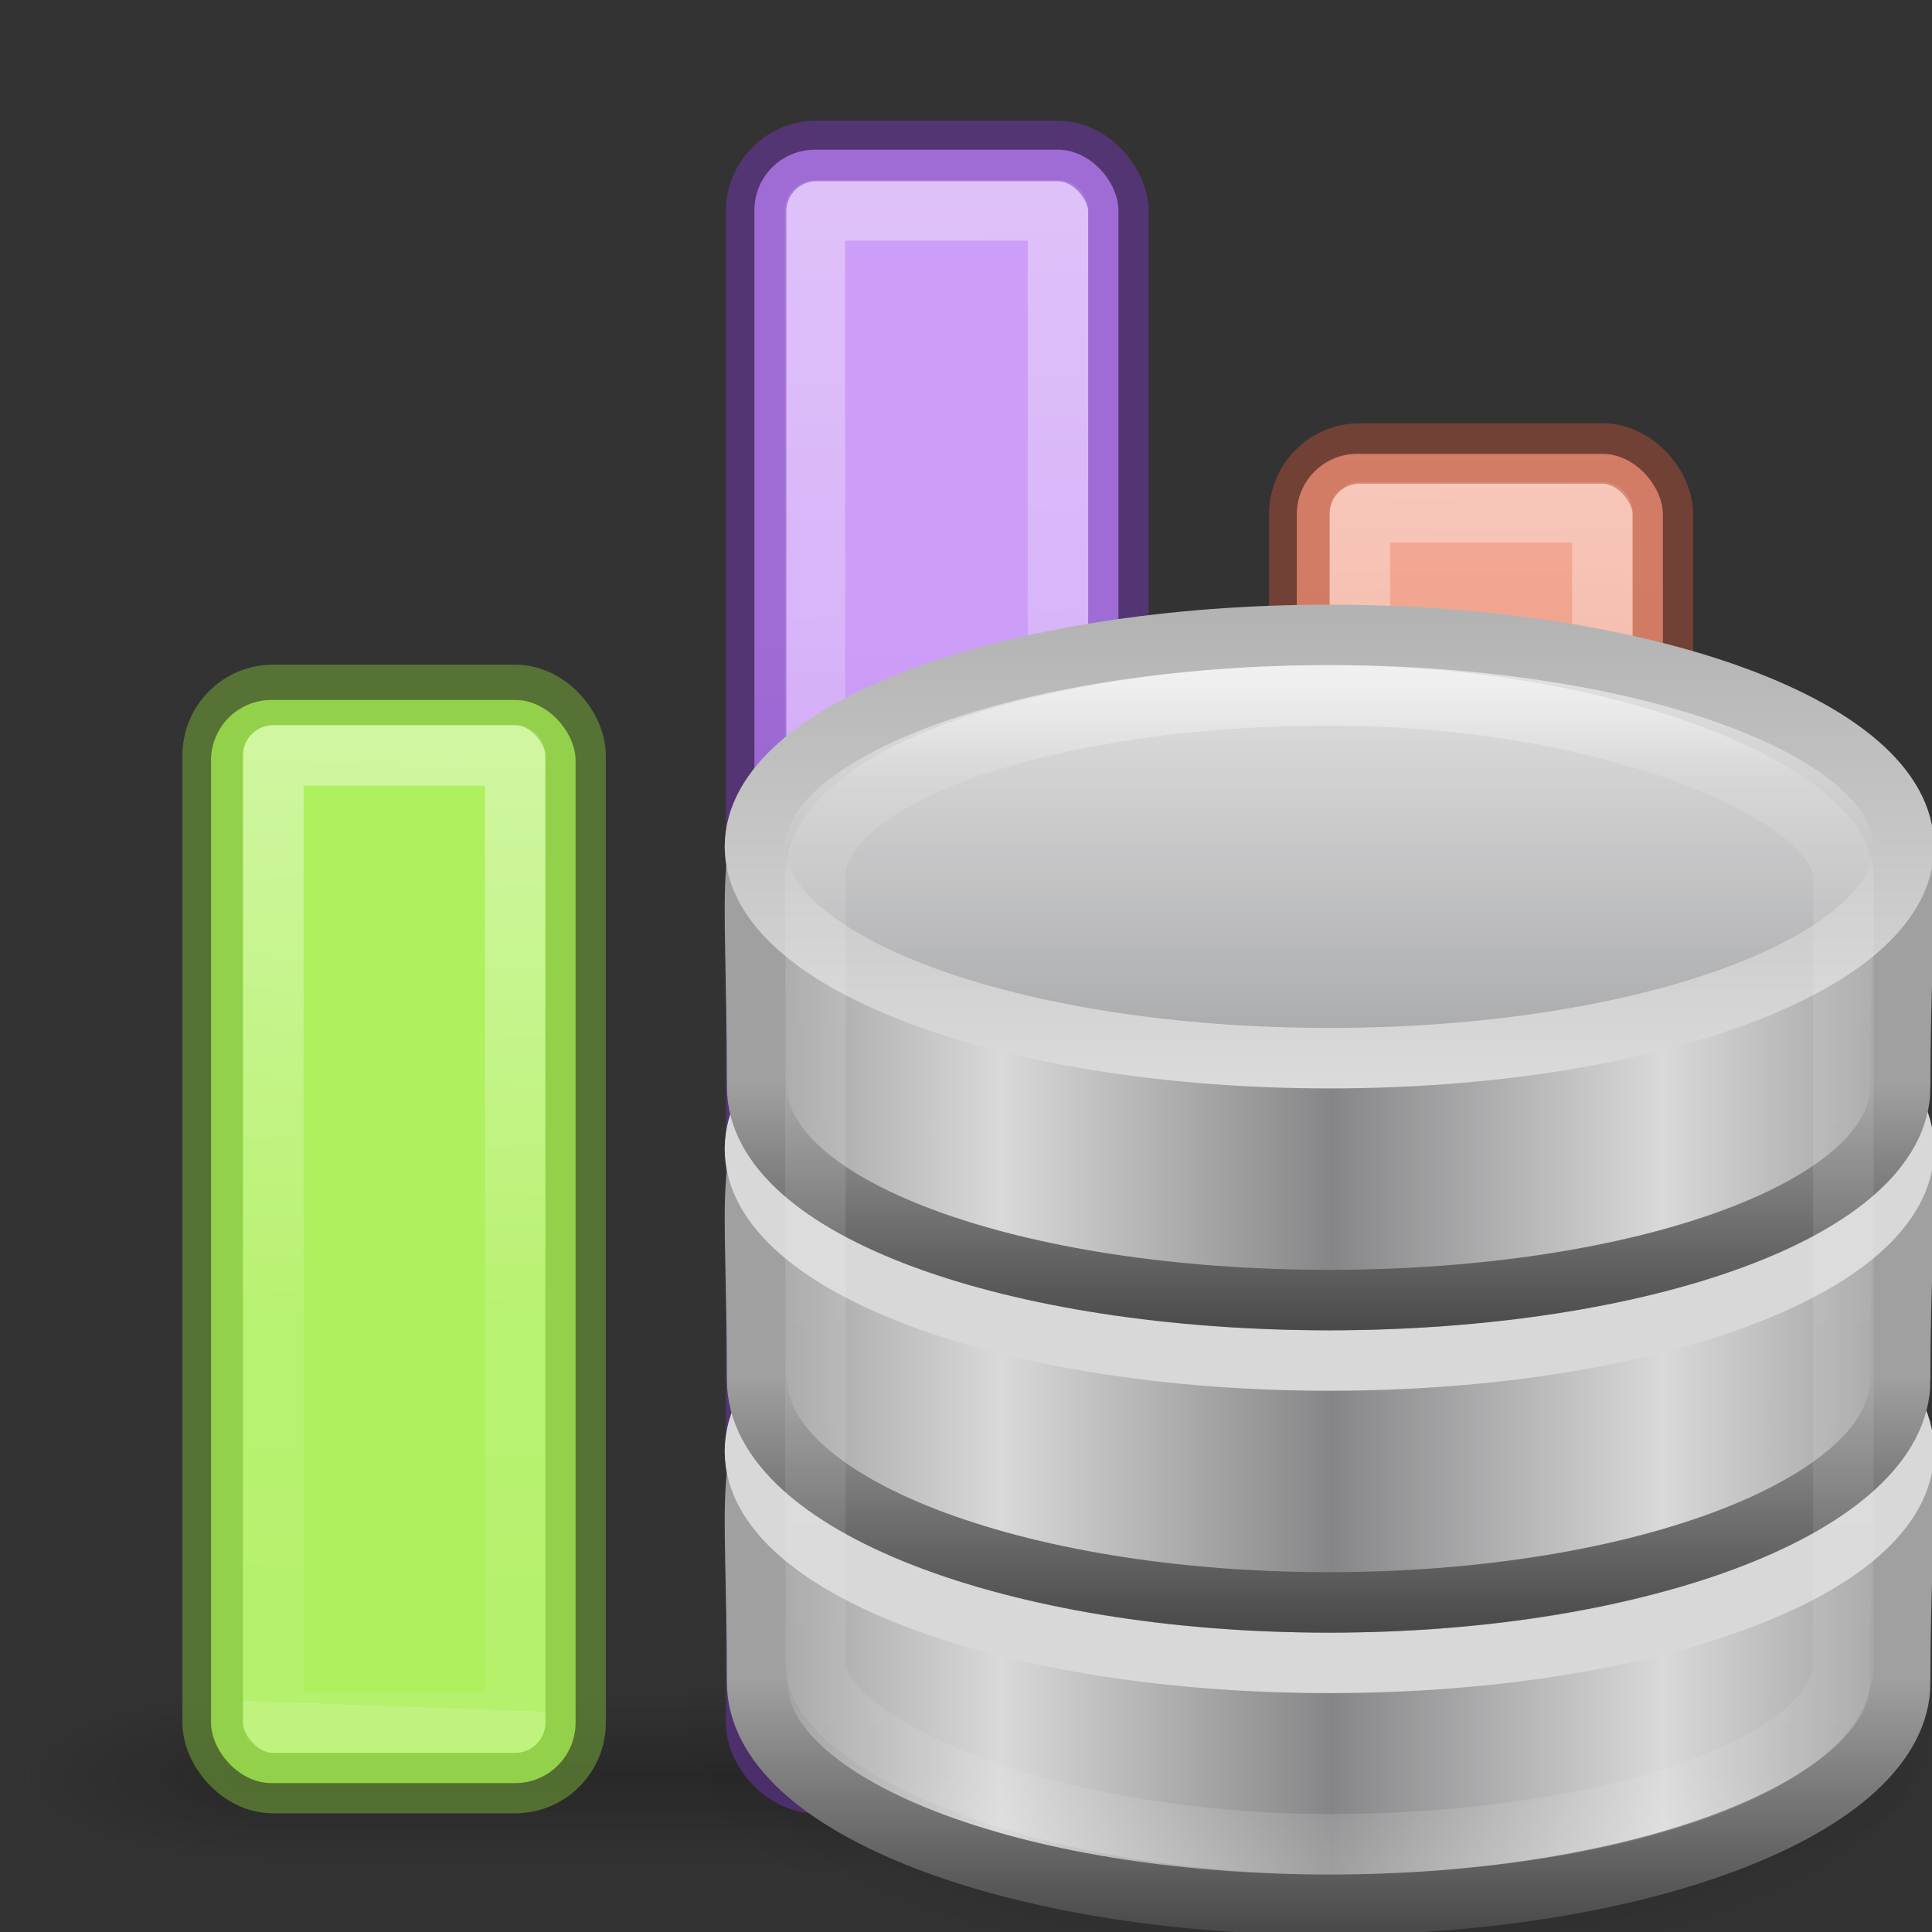
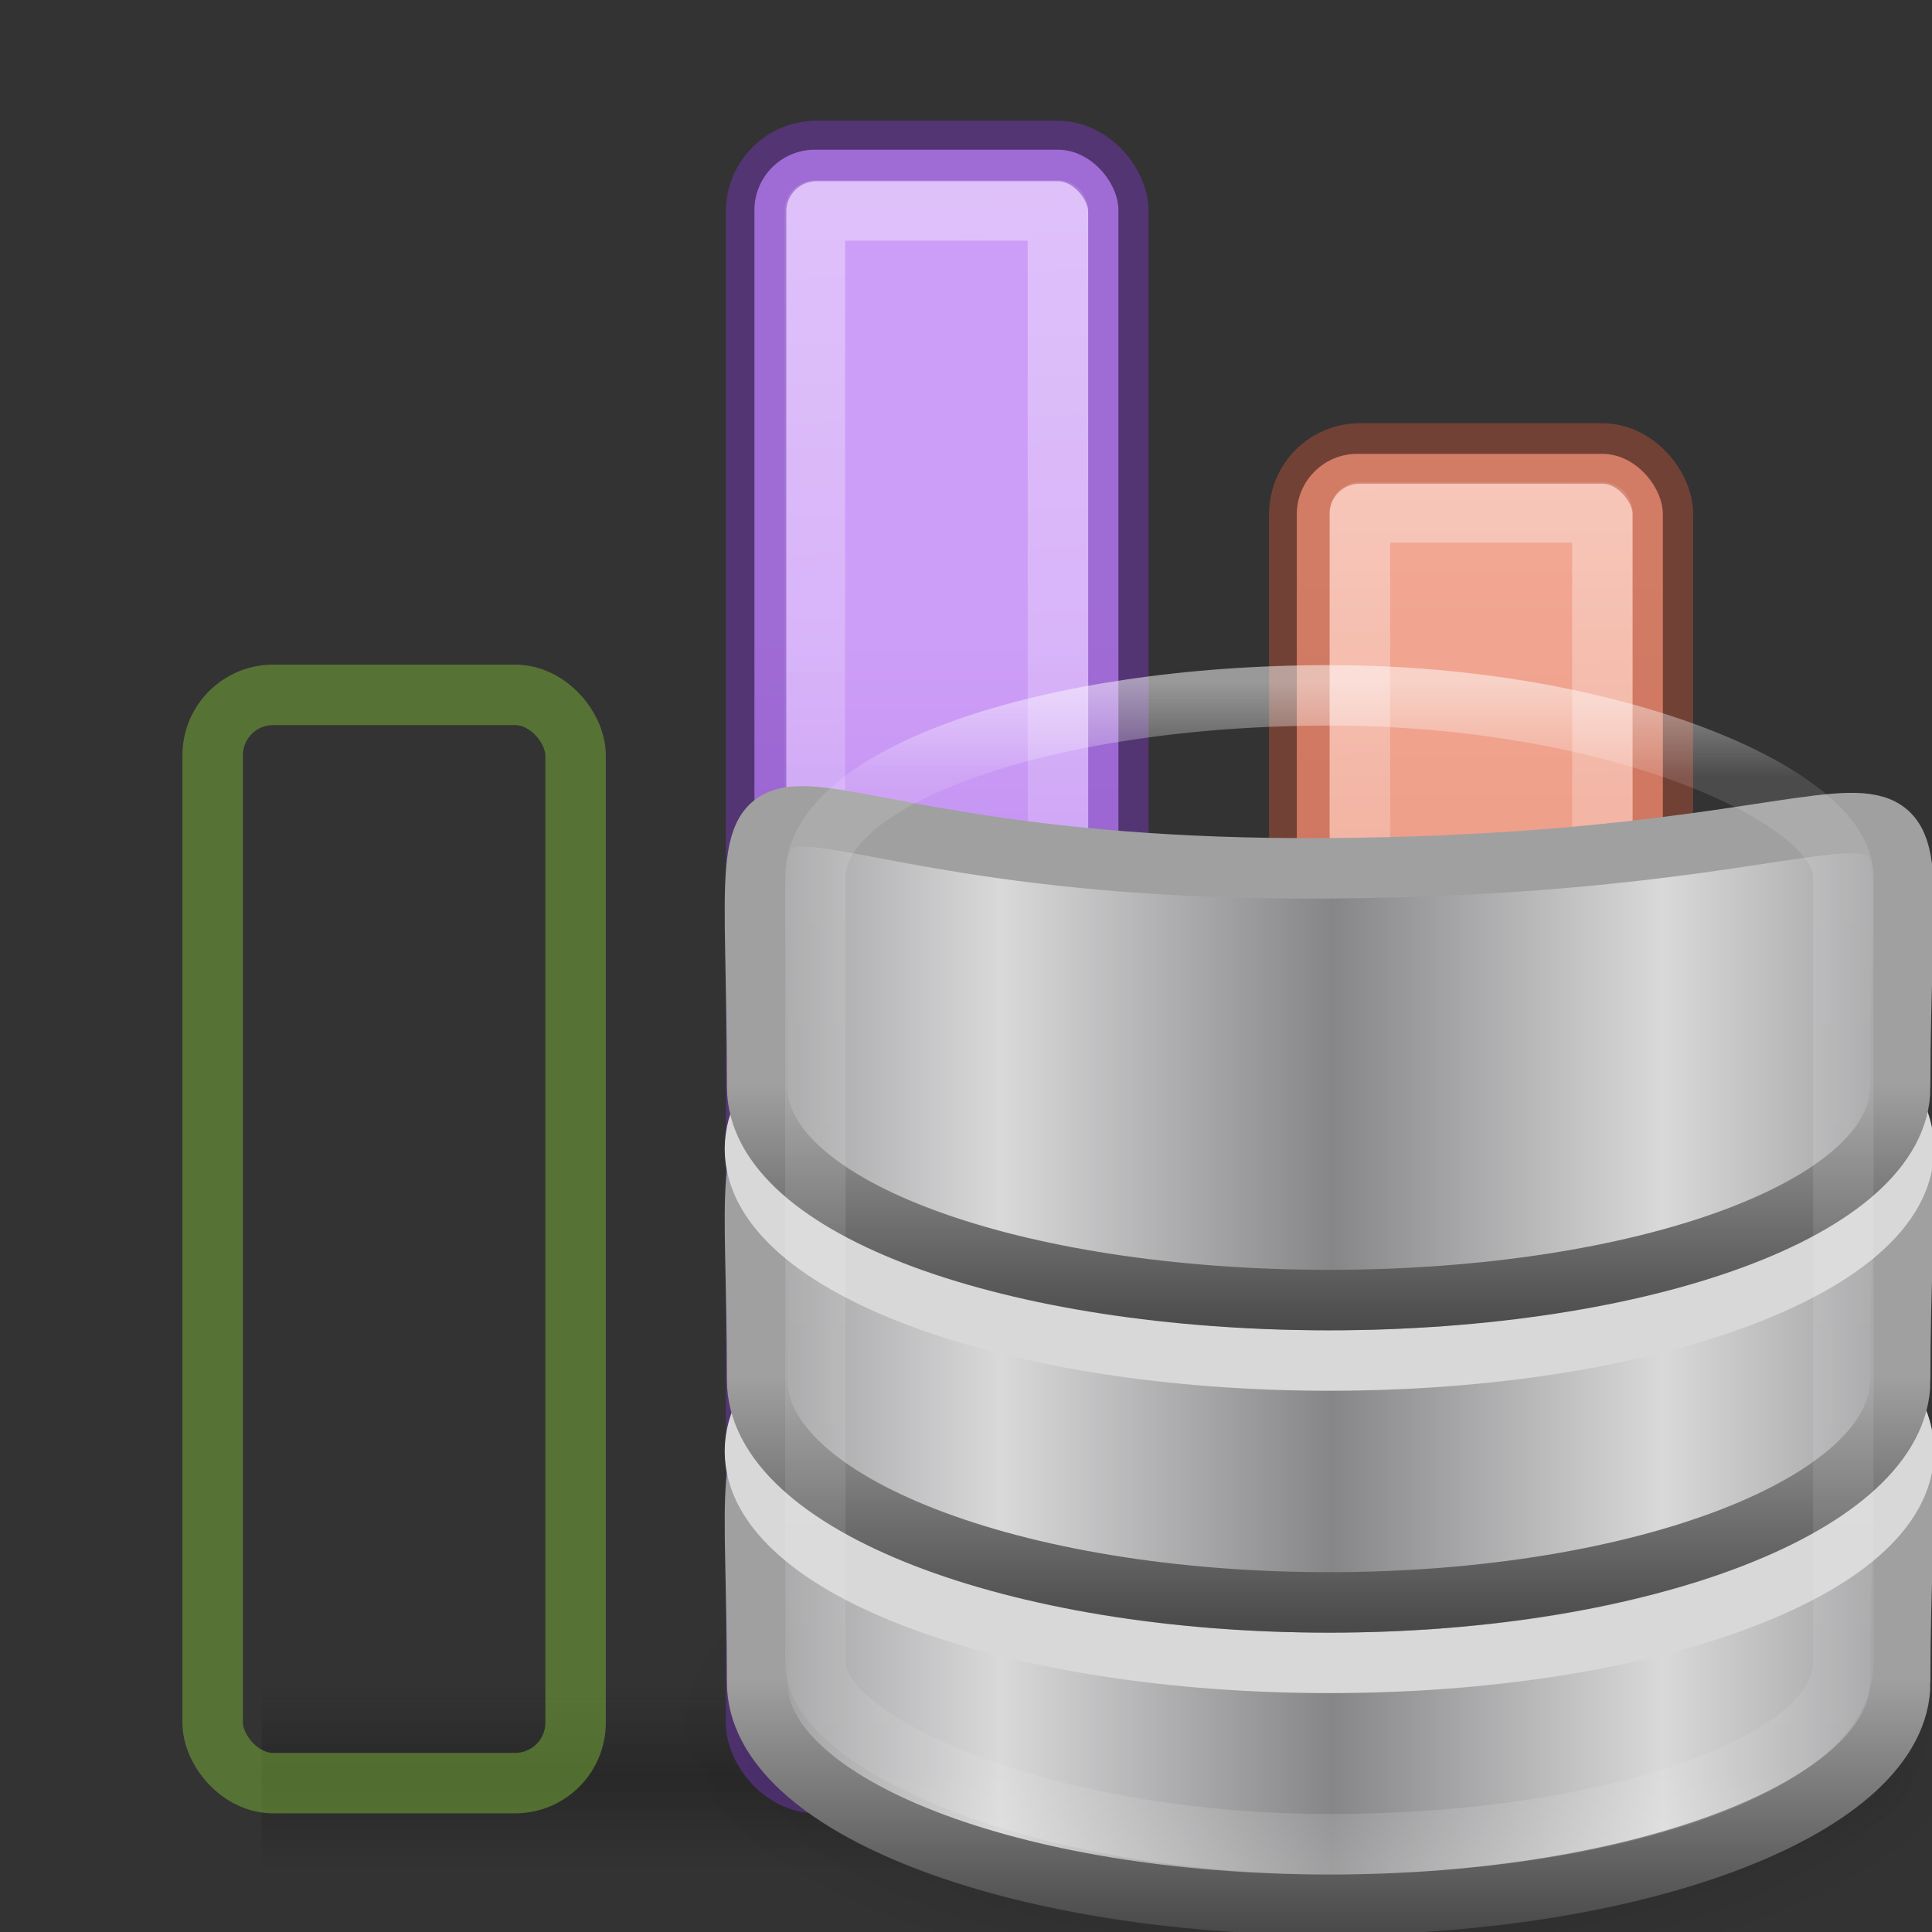
<svg xmlns="http://www.w3.org/2000/svg" xmlns:xlink="http://www.w3.org/1999/xlink" height="32" viewBox="0 0 8.467 8.467" width="32">
  <rect x="0" y="0" width="8.467" height="8.467" fill="#333333" stroke="none" />
  <radialGradient id="a" cx="23.335" cy="41.636" gradientTransform="matrix(.486 0 0 .199 .656 19.22)" gradientUnits="userSpaceOnUse" r="22.627">
    <stop offset="0" />
    <stop offset="1" stop-opacity="0" />
  </radialGradient>
  <linearGradient id="b" gradientTransform="matrix(.377 0 0 .358 -27.15 31.67)" gradientUnits="userSpaceOnUse" spreadMethod="reflect" x1="103.95" x2="89.424" xlink:href="#c" y1="-7.666" y2="-7.666" />
  <linearGradient id="c">
    <stop offset="0" stop-color="#868688" />
    <stop offset="1" stop-color="#d9d9da" />
  </linearGradient>
  <linearGradient id="d" gradientTransform="matrix(.822 0 0 .829 -65.45 8.077)" gradientUnits="userSpaceOnUse" x1="89.018" x2="89.018" xlink:href="#e" y1="22.537" y2="27.546" />
  <linearGradient id="e">
    <stop offset="0" stop-color="#a0a0a0" />
    <stop offset="1" stop-color="#4a4a4a" />
  </linearGradient>
  <linearGradient id="f" gradientTransform="matrix(.377 0 0 .358 -27.15 26.67)" gradientUnits="userSpaceOnUse" spreadMethod="reflect" x1="103.95" x2="89.424" xlink:href="#c" y1="-7.666" y2="-7.666" />
  <linearGradient id="g" gradientTransform="matrix(.822 0 0 .829 -65.45 3.077)" gradientUnits="userSpaceOnUse" x1="89.018" x2="89.018" xlink:href="#e" y1="22.537" y2="27.546" />
  <linearGradient id="h" gradientTransform="matrix(.377 0 0 .353 -27.15 21.746)" gradientUnits="userSpaceOnUse" spreadMethod="reflect" x1="103.95" x2="89.424" xlink:href="#c" y1="-7.666" y2="-7.666" />
  <linearGradient id="i" gradientTransform="matrix(.822 0 0 .816 -65.45 -1.478)" gradientUnits="userSpaceOnUse" x1="89.018" x2="89.018" xlink:href="#e" y1="22.537" y2="27.546" />
  <linearGradient id="j" gradientTransform="matrix(.378 0 0 .341 -27.338 17.615)" gradientUnits="userSpaceOnUse" spreadMethod="reflect" x1="102.308" x2="102.308" y1="-2.393" y2="-24.582">
    <stop offset="0" stop-color="#a5a6a8" />
    <stop offset="1" stop-color="#e8e8e8" />
  </linearGradient>
  <linearGradient id="k" gradientTransform="matrix(.378 0 0 .341 -27.338 17.615)" gradientUnits="userSpaceOnUse" x1="109.956" x2="109.956" y1="-24.911" y2="-2.376">
    <stop offset="0" stop-color="#b3b3b3" />
    <stop offset="1" stop-color="#dadada" />
  </linearGradient>
  <linearGradient id="l" gradientTransform="matrix(.486 0 0 .5 .343 7.75)" gradientUnits="userSpaceOnUse" x1="21.381" x2="21.381" y1="5.052" y2="44.137">
    <stop offset="0" stop-color="#fff" />
    <stop offset=".081" stop-color="#fff" stop-opacity=".235" />
    <stop offset=".923" stop-color="#fff" stop-opacity=".157" />
    <stop offset="1" stop-color="#fff" stop-opacity=".392" />
  </linearGradient>
  <linearGradient id="m" gradientTransform="matrix(1.383 0 0 1.414 -11.892 21.51)" gradientUnits="userSpaceOnUse" x1="13.697" x2="13.3" y1="12.091" y2="29.436">
    <stop offset="0" stop-color="#aff05f" />
    <stop offset="1" stop-color="#68b723" />
  </linearGradient>
  <linearGradient id="n" gradientUnits="userSpaceOnUse" x1="12.674" x2="12.001" xlink:href="#o" y1="1.33" y2="20" />
  <linearGradient id="o">
    <stop offset="0" stop-color="#fff" />
    <stop offset=".654" stop-color="#fff" stop-opacity=".235" />
    <stop offset="1" stop-color="#fff" stop-opacity=".157" />
    <stop offset="1" stop-color="#fff" stop-opacity=".392" />
  </linearGradient>
  <linearGradient id="p" gradientUnits="userSpaceOnUse" x1="13.561" x2="13.608" y1="-5.013" y2="21.532">
    <stop offset="0" stop-color="#f7b19e" />
    <stop offset="1" stop-color="#e2866d" />
  </linearGradient>
  <linearGradient id="q" gradientUnits="userSpaceOnUse" x1="11.673" x2="12.001" xlink:href="#o" y1="-7.108" y2="20" />
  <linearGradient id="r" gradientUnits="userSpaceOnUse" x1="15.608" x2="15.608" y1="2.546" y2="21.532">
    <stop offset="0" stop-color="#cd9ef7" />
    <stop offset="1" stop-color="#a56de2" />
  </linearGradient>
  <linearGradient id="s" gradientUnits="userSpaceOnUse" x1="12.993" x2="14.001" xlink:href="#o" y1="-12.336" y2="20" />
  <radialGradient id="t" cx="4.993" cy="43.5" gradientTransform="matrix(2.004 0 0 1.4 27.988 -17.4)" gradientUnits="userSpaceOnUse" r="2.5" xlink:href="#u" />
  <linearGradient id="u">
    <stop offset="0" stop-color="#181818" />
    <stop offset="1" stop-color="#181818" stop-opacity="0" />
  </linearGradient>
  <radialGradient id="v" cx="4.993" cy="43.5" gradientTransform="matrix(2.004 0 0 1.4 -20.012 -104.4)" gradientUnits="userSpaceOnUse" r="2.5" xlink:href="#u" />
  <linearGradient id="w" gradientUnits="userSpaceOnUse" x1="25.058" x2="25.058" y1="47.028" y2="39.999">
    <stop offset="0" stop-color="#181818" stop-opacity="0" />
    <stop offset=".5" stop-color="#181818" />
    <stop offset="1" stop-color="#181818" stop-opacity="0" />
  </linearGradient>
  <g opacity=".4">
    <path d="m38 40h5v7h-5z" fill="url(#t)" transform="matrix(.22 0 0 .113 -1.053 2.873)" />
-     <path d="m-10-47h5v7h-5z" fill="url(#v)" transform="matrix(-.22 0 0 -.113 -1.053 2.873)" />
    <path d="m10 40h28v7h-28z" fill="url(#w)" transform="matrix(.22 0 0 .113 -1.053 2.873)" />
  </g>
  <g transform="matrix(.265 0 0 .265 -1.326 2.117)">
    <rect fill="url(#r)" height="27.013" rx="1" width="6.02" x="17.48" y="-5.513" />
    <g fill="none" stroke-linecap="round" stroke-linejoin="round">
      <path d="m18.48-4.508h4.02v25.008h-4.02z" opacity=".5" stroke="url(#s)" />
      <rect height="26.992" opacity=".5" rx="1" stroke="#7239b3" width="5.992" x="17.508" y="-5.492" />
    </g>
  </g>
  <g transform="matrix(.265 0 0 .265 1.59 2.117)">
    <rect fill="url(#p)" height="21.983" rx="1" width="6.054" x="15.446" y="-.483" />
    <g fill="none" stroke-linecap="round" stroke-linejoin="round">
      <path d="m16.49.485h4.01v20.015h-4.01z" opacity=".5" stroke="url(#q)" />
      <rect height="21.989" opacity=".5" rx="1" stroke="#b35039" width="6.012" x="15.488" y="-.489" />
    </g>
  </g>
  <g transform="matrix(.265 0 0 .265 -3.175 2.117)">
-     <rect fill="url(#m)" height="17.913" rx="1" width="6.029" x="15.471" y="3.587" />
    <g fill="none" stroke-linecap="round" stroke-linejoin="round">
-       <path d="m16.502 4.506h4v15.994h-4z" opacity=".5" stroke="url(#n)" />
      <rect height="17.997" opacity=".5" rx="1" stroke="#7bb339" width="6.002" x="15.498" y="3.503" />
    </g>
  </g>
  <g transform="matrix(.265 0 0 .265 2.646 .265)">
    <path d="m23 27.5c0 2.485-4.924 4.5-11 4.5s-11-2.015-11-4.5 4.924-4.5 11-4.5 11 2.015 11 4.5z" fill="url(#a)" fill-rule="evenodd" opacity=".3" />
    <path d="m21.44 26.825c0 2.03-4.233 3.675-9.45 3.675-5.218 0-9.453-1.646-9.453-3.675 0-6.488-1.155-3.598 9.452-3.674 10.85-.078 9.45-2.848 9.45 3.675z" fill="url(#b)" stroke="url(#d)" />
    <path d="m21.5 23c0 1.933-4.253 3.5-9.5 3.5s-9.5-1.567-9.5-3.5 4.253-3.5 9.5-3.5 9.5 1.567 9.5 3.5z" fill="none" stroke="#d8d8d8" />
    <path d="m21.44 21.825c0 2.03-4.233 3.675-9.45 3.675-5.218 0-9.453-1.646-9.453-3.675 0-6.488-1.155-3.598 9.452-3.674 10.85-.078 9.45-2.848 9.45 3.675z" fill="url(#f)" stroke="url(#g)" />
    <path d="m21.5 18c0 1.933-4.253 3.5-9.5 3.5s-9.5-1.567-9.5-3.5 4.253-3.5 9.5-3.5 9.5 1.567 9.5 3.5z" fill="none" stroke="#d8d8d8" />
    <path d="m21.44 16.977c0 1.997-4.233 3.523-9.45 3.523-5.218 0-9.453-1.526-9.453-3.523 0-7.19-1.155-3.542 9.452-3.617 10.85-.078 9.45-3.11 9.45 3.617z" fill="url(#h)" stroke="url(#i)" />
-     <path d="m21.5 13c0 1.933-4.253 3.5-9.5 3.5s-9.5-1.567-9.5-3.5 4.253-3.5 9.5-3.5 9.5 1.567 9.5 3.5z" fill="url(#j)" stroke="url(#k)" />
    <rect fill="none" height="19" opacity=".5" rx="17.5" ry="3" stroke="url(#l)" width="17" x="3.5" y="10.5" />
  </g>
</svg>